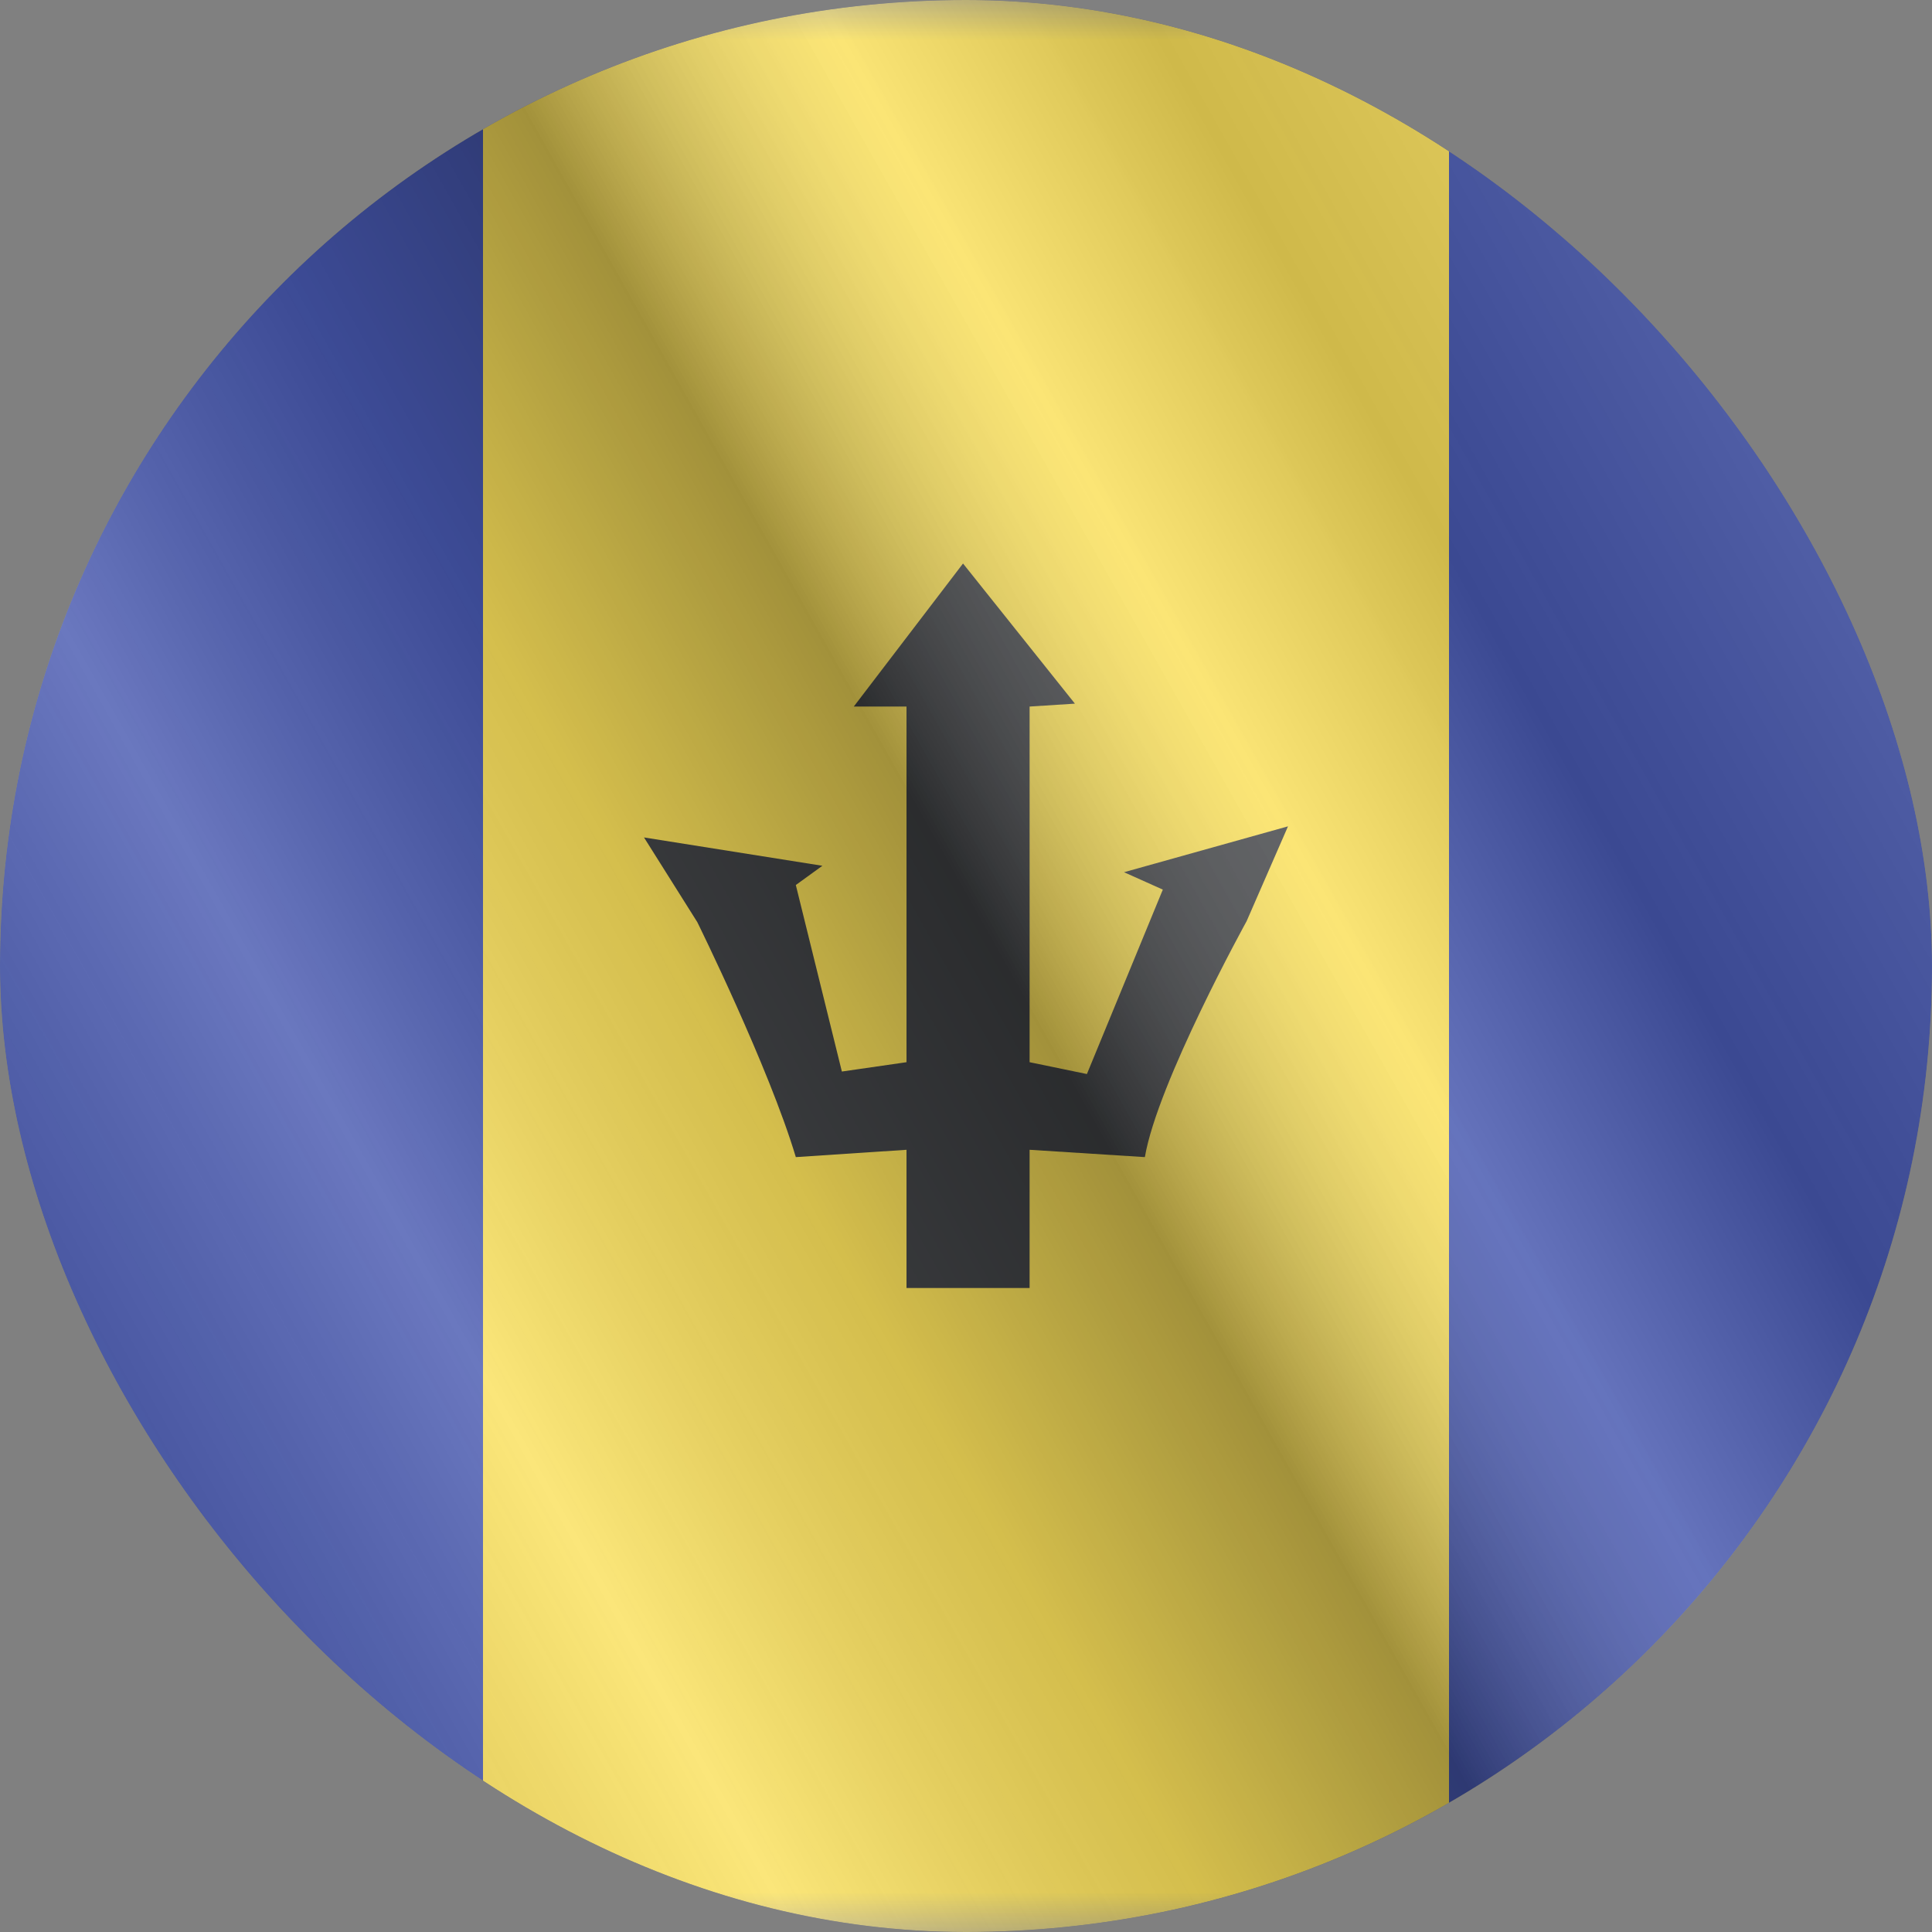
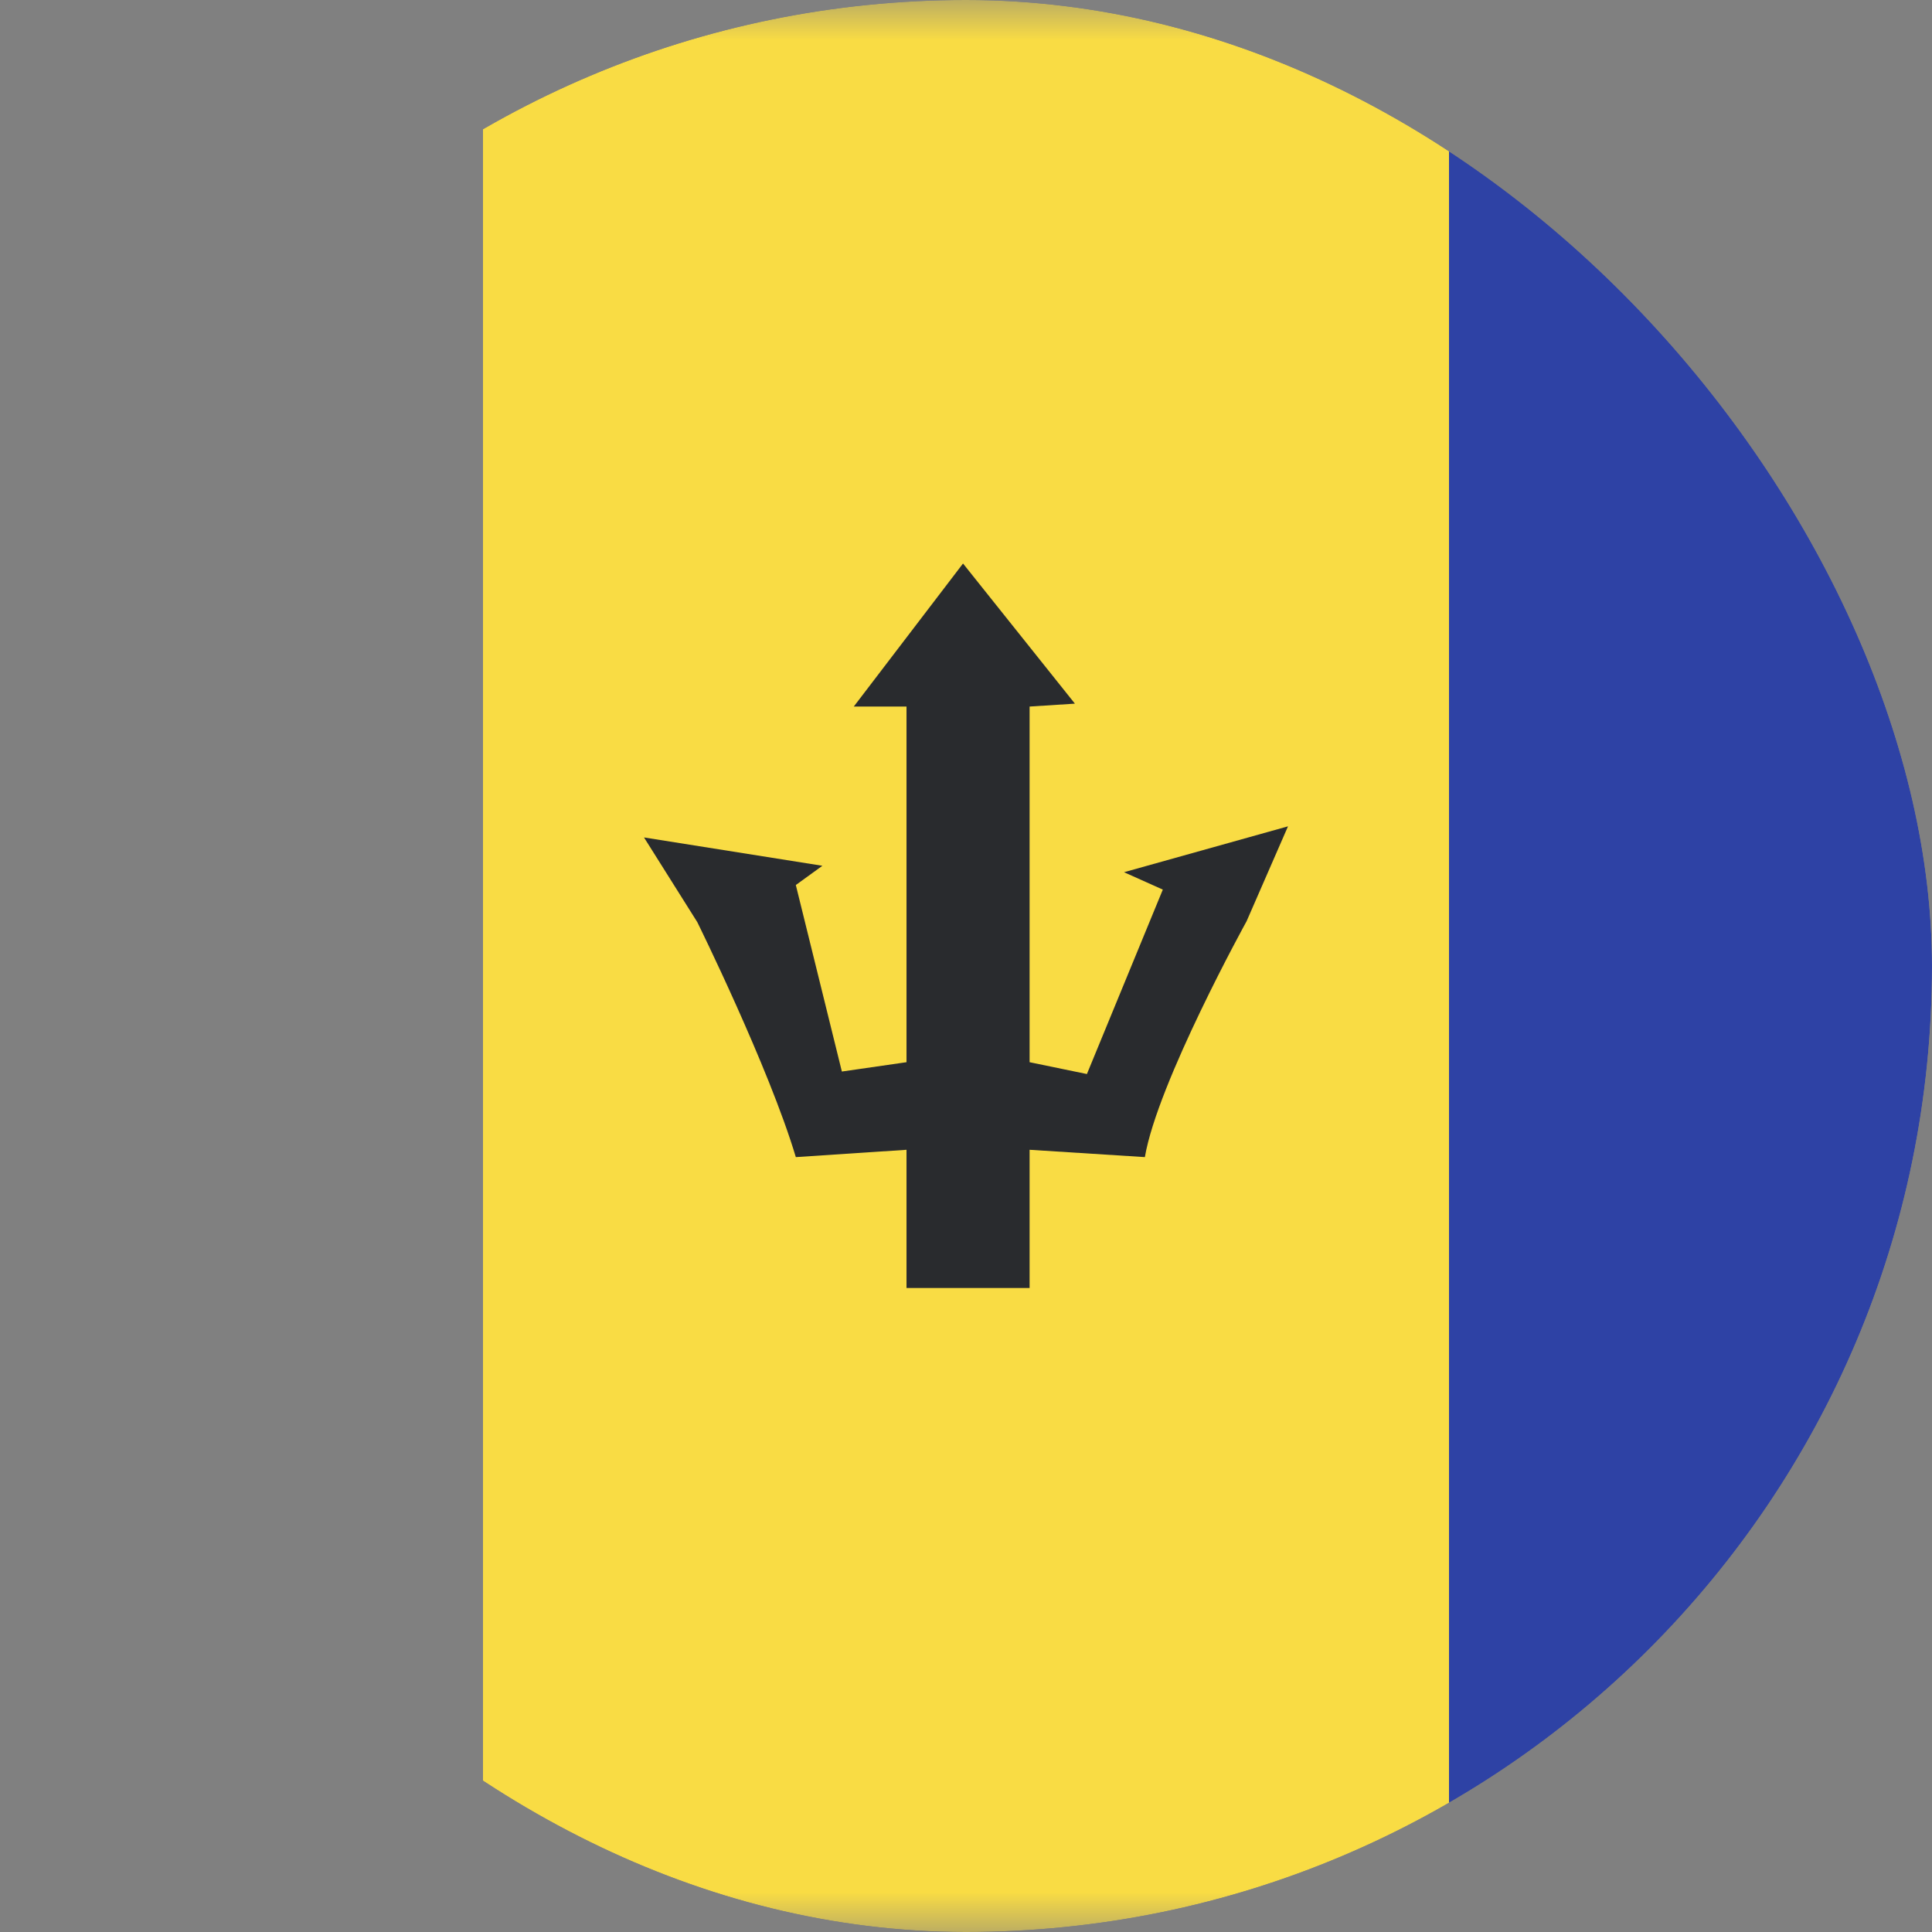
<svg xmlns="http://www.w3.org/2000/svg" width="24" height="24" viewBox="0 0 24 24" fill="none">
  <rect x="0" y="0" width="24" height="24" fill="#808080" stroke="none" />
  <g clip-path="url(#clip0_6144_24250)">
    <g clip-path="url(#clip1_6144_24250)">
      <mask id="mask0_6144_24250" style="mask-type:luminance" maskUnits="userSpaceOnUse" x="-4" y="0" width="32" height="24">
        <rect x="-4" width="32" height="24" fill="white" />
      </mask>
      <g mask="url(#mask0_6144_24250)">
        <path fill-rule="evenodd" clip-rule="evenodd" d="M18 0H28V24H18V0Z" fill="#2E42A5" />
        <path fill-rule="evenodd" clip-rule="evenodd" d="M6 0H18V24H6V0Z" fill="#F9DC44" />
-         <path fill-rule="evenodd" clip-rule="evenodd" d="M-4 0H6V24H-4V0Z" fill="#2E42A5" />
        <path fill-rule="evenodd" clip-rule="evenodd" d="M14.222 14.374C14.378 13.451 15.486 11.443 15.486 11.443L16 10.265L13.963 10.835L14.445 11.051L13.502 13.342L12.79 13.195V8.777L13.353 8.741L11.963 7L10.606 8.777H11.261V13.195L10.458 13.311L9.886 10.994L10.216 10.755L8 10.403L8.662 11.455C8.662 11.455 9.552 13.257 9.886 14.374L11.261 14.283V16H12.79V14.283L14.222 14.374Z" fill="#292B2E" />
      </g>
    </g>
    <g style="mix-blend-mode:hard-light" opacity="0.12">
-       <rect width="24" height="24" rx="12" fill="white" />
-     </g>
-     <rect width="24" height="24" fill="url(#paint0_linear_6144_24250)" fill-opacity="0.64" style="mix-blend-mode:overlay" />
+       </g>
  </g>
  <defs>
    <linearGradient id="paint0_linear_6144_24250" x1="24" y1="1.19273e-06" x2="-4.487" y2="16.024" gradientUnits="userSpaceOnUse">
      <stop stop-color="white" stop-opacity="0.3" />
      <stop offset="0.263" stop-opacity="0.27" />
      <stop offset="0.37" stop-color="white" stop-opacity="0.26" />
      <stop offset="0.487" stop-opacity="0.55" />
      <stop offset="0.594" stop-opacity="0.24" />
      <stop offset="0.736" stop-color="white" stop-opacity="0.3" />
      <stop offset="0.901" stop-color="#272727" stop-opacity="0.22" />
      <stop offset="1" stop-opacity="0.2" />
    </linearGradient>
    <clipPath id="clip0_6144_24250">
      <rect width="24" height="24" rx="12" fill="white" />
    </clipPath>
    <clipPath id="clip1_6144_24250">
      <rect width="24" height="24" fill="white" />
    </clipPath>
  </defs>
</svg>